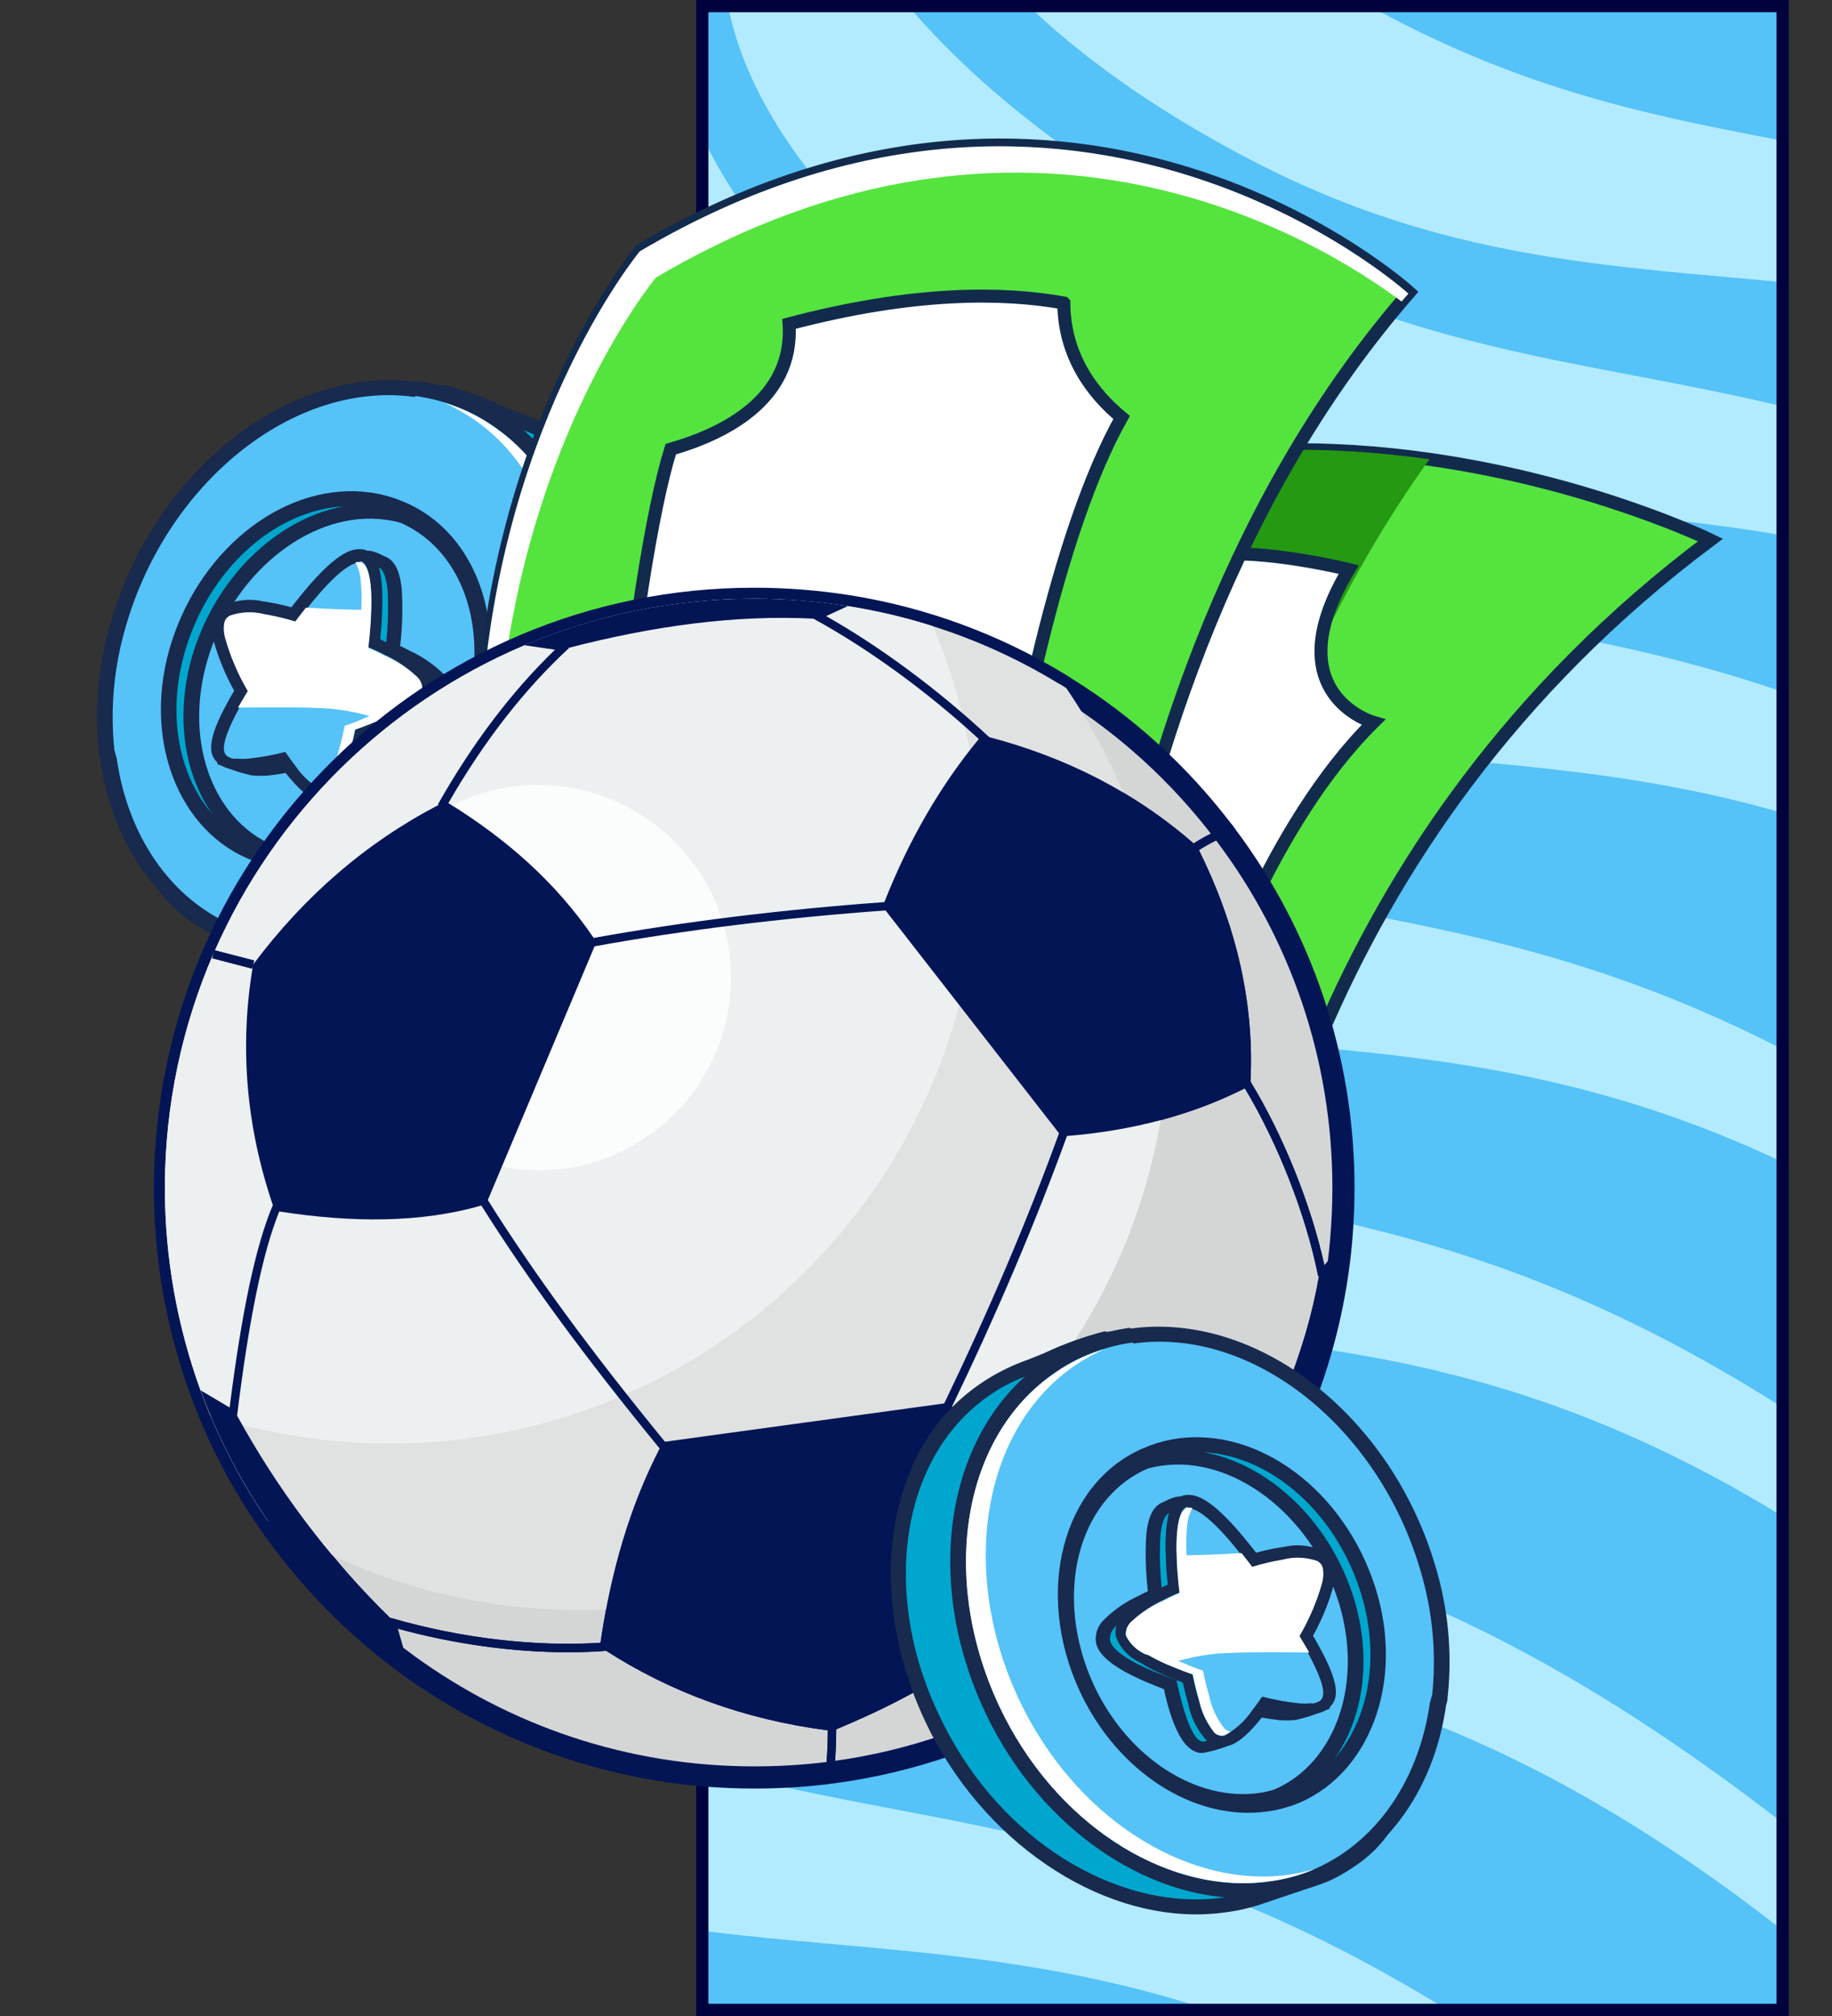
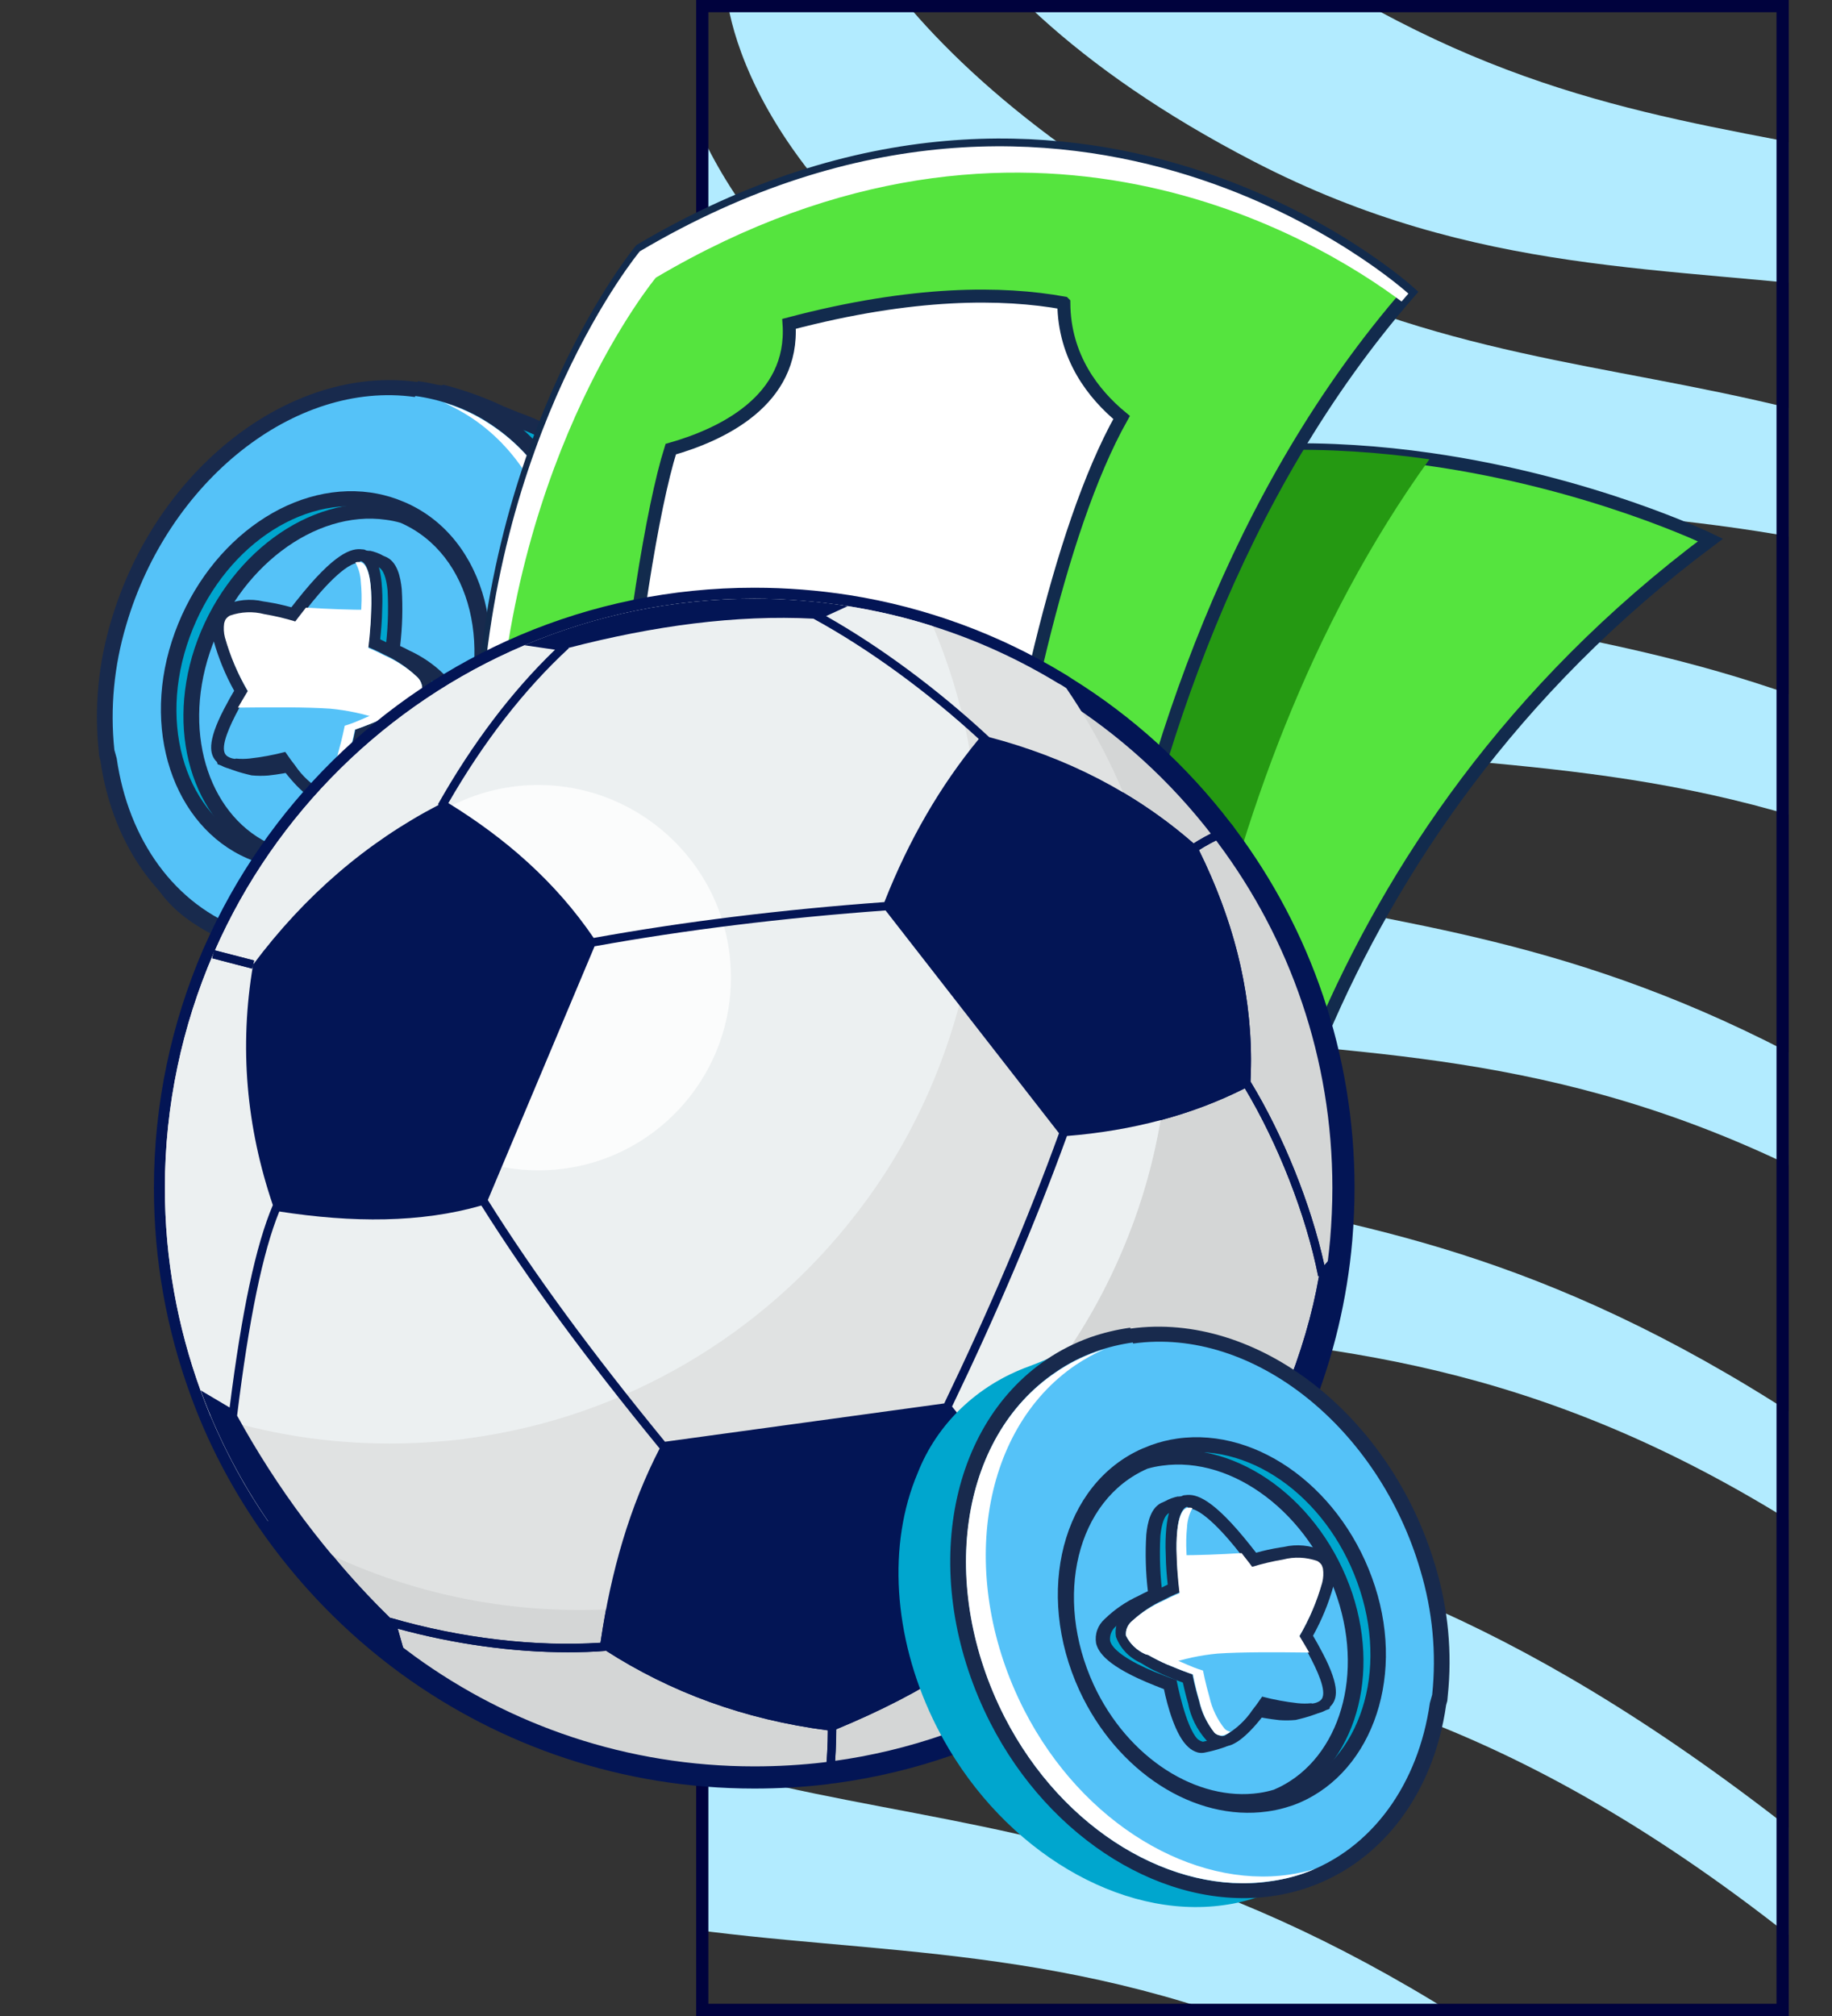
<svg xmlns="http://www.w3.org/2000/svg" width="300" height="330" viewBox="0 0 300 330" fill="none">
  <rect x="0" y="0" width="300" height="330" fill="#333333" stroke="none" />
  <path d="M53.03 157.387C50.992 157.113 48.997 156.627 47.083 155.938L44.779 155.186C39.717 153.489 36.858 152.514 36.26 152.246C35.322 151.804 34.413 151.311 33.538 150.768C18.811 141.917 22.464 123.459 28.531 104.936C35.476 83.931 50.468 62.19 72.084 64.176L72.341 64.104C75.672 64.96 78.906 66.099 82.006 67.509C83.333 68.069 84.479 68.534 85.127 68.76C89.327 70.284 93.122 72.632 96.272 75.655C99.422 78.678 101.858 82.31 103.425 86.321C108.384 98.015 107.432 113.133 100.919 126.751C100.396 127.856 99.83 128.915 99.263 129.975C89.059 148.46 70.05 159.784 53.03 157.387Z" fill="#00A6CE" />
-   <path d="M72.125 65.417C76.41 66.707 80.603 68.245 84.68 70.02C105.169 77.232 110.902 103.388 99.769 126.377C99.267 127.447 98.751 128.463 98.177 129.495C87.982 148.124 69.281 158.344 53.274 156.158C51.336 155.909 49.436 155.465 47.608 154.834C46.722 154.529 37.773 151.593 36.922 151.191C36.014 150.779 35.14 150.304 34.308 149.77C21.099 141.833 23.187 125.38 29.815 105.336C37.257 82.913 52.252 63.612 71.982 65.457L72.153 65.409M72.615 62.983L72.301 63.071C49.981 60.991 34.451 83.231 27.355 104.686C16.711 136.925 24.166 146.643 32.867 151.887C33.794 152.463 34.761 152.979 35.762 153.433C36.296 153.691 38.305 154.38 44.346 156.384L46.657 157.163C48.643 157.845 50.706 158.321 52.812 158.583C70.37 161.034 89.943 149.523 100.42 130.583C101.058 129.446 101.574 128.43 102.055 127.395C108.729 113.47 109.676 98.005 104.627 85.987C102.994 81.821 100.458 78.049 97.18 74.912C93.903 71.774 89.956 69.339 85.589 67.761C84.977 67.554 83.859 67.081 82.541 66.548C79.36 65.045 76.024 63.845 72.579 62.965L72.615 62.983Z" fill="#182A4D" />
+   <path d="M72.125 65.417C76.41 66.707 80.603 68.245 84.68 70.02C105.169 77.232 110.902 103.388 99.769 126.377C99.267 127.447 98.751 128.463 98.177 129.495C87.982 148.124 69.281 158.344 53.274 156.158C51.336 155.909 49.436 155.465 47.608 154.834C36.014 150.779 35.14 150.304 34.308 149.77C21.099 141.833 23.187 125.38 29.815 105.336C37.257 82.913 52.252 63.612 71.982 65.457L72.153 65.409M72.615 62.983L72.301 63.071C49.981 60.991 34.451 83.231 27.355 104.686C16.711 136.925 24.166 146.643 32.867 151.887C33.794 152.463 34.761 152.979 35.762 153.433C36.296 153.691 38.305 154.38 44.346 156.384L46.657 157.163C48.643 157.845 50.706 158.321 52.812 158.583C70.37 161.034 89.943 149.523 100.42 130.583C101.058 129.446 101.574 128.43 102.055 127.395C108.729 113.47 109.676 98.005 104.627 85.987C102.994 81.821 100.458 78.049 97.18 74.912C93.903 71.774 89.956 69.339 85.589 67.761C84.977 67.554 83.859 67.081 82.541 66.548C79.36 65.045 76.024 63.845 72.579 62.965L72.615 62.983Z" fill="#182A4D" />
  <path d="M105.062 98.131C98.304 97.804 91.791 95.865 86.12 92.492L69.805 79.057L67.973 65.327C69.298 65.257 70.624 65.285 71.938 65.411C76.307 66.663 80.568 68.213 84.687 70.047C96.78 74.315 103.727 85.192 105.062 98.131Z" fill="#00A6CE" />
  <path d="M45.393 154.842C43.347 154.543 41.343 154.051 39.41 153.374C27.858 149.275 19.857 138.488 17.762 124.367L17.581 123.72L17.363 122.938C16.623 115.955 17.297 108.861 19.349 102.039C26.457 77.761 47.909 60.96 68.104 63.808C70.242 64.119 72.336 64.635 74.353 65.347C76.815 66.228 79.14 67.405 81.274 68.85C97.636 79.918 101.462 104.978 90.145 127.088C80.568 145.834 62.12 157.292 45.294 154.928L45.393 154.842Z" fill="#55C2F8" />
  <path d="M68.016 64.82C70.073 65.107 72.088 65.597 74.027 66.281C76.383 67.114 78.604 68.243 80.631 69.639C96.61 80.437 99.998 104.922 89.138 126.352C79.463 145.3 61.273 155.698 45.668 153.516C43.722 153.263 41.814 152.822 39.974 152.199C28.594 148.169 21.003 137.413 19.112 124.135L18.931 123.488C18.803 123.03 18.728 122.76 18.728 122.76C18.011 115.916 18.673 108.965 20.677 102.278C27.532 78.856 48.197 62.216 67.939 64.987M68.394 62.535C47.539 59.639 25.483 76.813 18.174 101.698C16.097 108.638 15.415 115.851 16.165 122.953L16.24 123.775C16.3 123.99 16.361 124.206 16.436 124.476C18.5 138.925 26.893 150.126 38.892 154.39C40.893 155.109 42.976 155.618 45.105 155.911C62.607 158.377 81.624 146.644 91.46 127.389C103.02 104.717 99.049 79.029 82.188 67.606C79.975 66.108 77.565 64.887 75.014 63.971C72.883 63.227 70.671 62.696 68.413 62.384L68.394 62.535Z" fill="#182A4D" />
  <path d="M89.147 126.378C79.444 145.334 61.218 155.713 45.598 153.477C43.648 153.242 41.738 152.8 39.903 152.16C39.291 151.953 38.672 151.719 38.073 151.451C39.464 151.864 40.889 152.176 42.336 152.382C57.957 154.618 76.183 144.239 85.907 125.248C96.776 103.961 93.35 79.341 77.392 68.509C75.901 67.512 74.318 66.641 72.663 65.906L74.052 66.361C76.408 67.194 78.628 68.323 80.656 69.719C96.676 80.447 100.009 105.064 89.147 126.378Z" fill="white" />
  <path d="M46.077 140.757C45.169 140.632 44.273 140.445 43.396 140.197L42.18 139.811C30.116 135.535 24.445 120.407 29.453 105.261C34.462 90.115 47.717 80.02 60.508 81.825C61.9 82.013 63.262 82.344 64.571 82.812C65.059 82.981 65.536 83.177 65.998 83.402C78.486 88.867 82.872 106.011 75.676 121.593C69.67 134.489 57.517 142.358 46.077 140.757Z" fill="#00A6CE" />
  <path d="M60.203 83.046C61.503 83.245 62.777 83.561 64.008 83.989C64.454 84.155 64.901 84.321 65.291 84.503C77.404 89.84 81.207 106.216 74.41 121.135C68.694 133.746 56.77 140.999 46.329 139.555C45.474 139.43 44.63 139.248 43.805 139.01C43.417 138.913 43.035 138.796 42.661 138.661C31.382 134.661 25.843 120.338 30.6 105.611C35.356 90.885 48.124 81.361 60.203 83.046ZM60.666 80.621C47.208 78.74 33.226 89.212 28.14 104.961C23.053 120.71 29.17 136.441 41.674 140.971L43.056 141.399C43.975 141.656 44.914 141.85 45.866 141.98C57.881 143.654 70.595 135.483 76.796 122.067C84.228 105.896 79.617 88.059 66.422 82.269L64.966 81.687C63.581 81.188 62.139 80.83 60.666 80.621Z" fill="#182A4D" />
  <path d="M46.98 140.129C46.095 139.995 45.221 139.812 44.363 139.58C33.239 134.81 28.485 120.762 33.133 106.531C37.969 91.869 50.957 82.139 63.424 83.89C64.293 84.008 65.152 84.175 65.997 84.392C78.348 89.808 82.592 106.44 75.597 121.53C69.85 134.033 58.068 141.683 46.98 140.129Z" fill="#55C2F8" stroke="#00023D" stroke-width="1.301" stroke-miterlimit="10" />
  <path d="M63.207 85.084C64.017 85.188 64.815 85.354 65.594 85.58C77.31 90.708 81.051 106.753 74.462 121.091C68.819 133.304 57.345 140.402 47.204 138.932C46.378 138.813 45.566 138.632 44.774 138.39C34.609 134.079 29.777 120.634 34.339 106.863C38.9 93.092 51.472 83.419 63.207 85.084ZM63.677 82.686C50.599 80.844 36.95 90.962 31.877 106.097C27.02 120.794 32.07 135.572 43.663 140.59C44.577 140.835 45.506 141.032 46.445 141.179C58.108 142.805 70.453 134.853 76.457 121.842C83.688 106.162 79.192 88.846 66.415 83.229L66.272 83.269C65.384 83.03 64.479 82.846 63.563 82.718L63.677 82.686Z" fill="#182A4D" />
  <path d="M56.037 131.321C55.204 131.205 52.929 130.445 52.9 130.453C52.406 130.269 51.967 129.978 51.616 129.602C51.266 129.226 51.013 128.776 50.879 128.286C50.665 127.71 50.369 127.167 49.997 126.672C49.749 126.334 49.516 126.051 49.311 125.759L48.763 125.011C47.003 125.435 45.218 125.749 43.421 125.95C42.599 126.023 41.773 126.02 40.956 125.941C40.956 125.941 36.792 124.924 36.375 124.314C35.271 122.675 36.88 119.726 41.915 114.048C40.533 111.527 37.038 104.743 38.692 101.956C39.618 100.418 41.848 99.912 45.532 100.424C47.223 100.684 48.89 101.053 50.521 101.53C51.88 99.117 55.904 92.354 59.157 91.213L59.386 91.15L59.888 91.184C60.575 91.32 61.228 91.571 61.819 91.924L62.172 92.086C63.368 92.508 64.054 93.973 64.341 96.654C64.534 99.908 64.417 103.18 63.991 106.43C64.489 106.669 65.26 107.006 66.09 107.443C68.069 108.358 69.873 109.571 71.436 111.037C71.887 111.433 72.229 111.93 72.432 112.485C72.635 113.04 72.694 113.638 72.603 114.227C72.164 116.181 69.117 118.282 63.569 120.47C62.712 120.709 62.015 121.078 61.565 121.233C61.154 123.179 59.783 128.967 57.736 130.789C57.418 131.094 57.023 131.315 56.591 131.428L56.391 131.484L56.037 131.321Z" fill="#00A6CE" />
  <path d="M59.864 91.977C60.577 92.198 61.264 92.483 61.918 92.827C62.811 93.159 63.269 94.688 63.467 96.609C63.651 100.026 63.508 103.461 63.037 106.872C63.037 106.872 64.219 107.356 65.728 108.127C67.606 108.995 69.32 110.145 70.805 111.534C71.147 111.823 71.409 112.187 71.572 112.596C71.734 113.005 71.792 113.448 71.74 113.888C71.273 115.966 66.408 118.283 63.341 119.43C61.873 120.015 60.802 120.372 60.802 120.372C60.802 120.372 59.342 128.046 57.347 130.056C57.137 130.233 56.892 130.37 56.629 130.46L56.458 130.508C55.811 130.398 53.817 129.763 53.515 129.673C52.053 129.18 52.365 127.872 51.067 126.2C50.826 125.889 50.593 125.606 50.425 125.333C49.841 124.566 49.504 124.021 49.504 124.021C47.58 124.524 45.622 124.886 43.648 125.104C42.91 125.18 42.167 125.183 41.433 125.112C40.118 124.798 38.837 124.377 37.603 123.856C36.199 121.807 43.292 114.566 43.523 114.181C43.523 114.181 38.307 105.204 39.969 102.444C40.768 101.116 43.255 101.09 45.84 101.415C47.768 101.706 49.663 102.149 51.506 102.739C51.506 102.739 56.528 93.373 59.973 92.15L60.202 92.086M60.564 90.183C60.144 90.103 59.705 90.135 59.296 90.275C55.993 91.459 52.349 97.156 50.535 100.365C49.112 99.969 47.659 99.666 46.187 99.458C44.678 99.239 40.032 98.589 38.307 101.454L38.181 101.664C36.695 104.724 39.396 110.538 41.19 113.874C36.882 118.739 34.351 122.468 35.988 124.801C36.749 125.983 41.163 126.902 41.199 126.921C42.1 127.007 43.009 127.016 43.916 126.947C45.547 126.771 47.166 126.493 48.765 126.116L48.84 126.386C49.047 126.705 49.276 127.01 49.526 127.299C49.849 127.733 50.106 128.208 50.291 128.713C50.474 129.332 50.807 129.897 51.264 130.365C51.72 130.832 52.288 131.189 52.921 131.408C54.005 131.785 55.118 132.086 56.252 132.309C56.595 132.367 56.948 132.357 57.291 132.28C57.893 132.113 58.443 131.799 58.885 131.37C60.961 129.541 62.321 124.598 62.879 121.856L64.377 121.263C72.305 118.119 73.679 115.759 74.047 114.32C74.174 113.58 74.11 112.827 73.861 112.127C73.612 111.426 73.184 110.8 72.617 110.301C71.003 108.73 69.112 107.44 67.025 106.486C66.476 106.174 65.95 105.943 65.524 105.742C65.891 102.642 65.979 99.525 65.787 96.426C65.589 94.505 65.087 91.826 62.998 91.072L62.753 90.966C62.065 90.574 61.311 90.294 60.52 90.137L60.564 90.183Z" fill="#182A4D" />
  <path d="M53.108 130.54L52.547 130.406C50.458 129.336 48.713 127.761 47.483 125.833C47.228 125.547 46.999 125.242 46.797 124.92C46.563 124.636 46.395 124.364 46.249 124.172C44.494 124.625 42.708 124.939 40.907 125.111C40.085 125.206 39.256 125.203 38.441 125.102C37.8 125.022 37.188 124.817 36.641 124.5L36.445 124.352C36.269 124.216 36.118 124.051 36.002 123.865C35.424 123.009 35.02 121.233 38.162 115.502C38.547 114.784 38.925 114.155 39.22 113.666L39.514 113.177C37.938 110.47 36.735 107.573 35.937 104.555L35.854 104.259C35.683 103.471 35.674 102.654 35.829 101.853C35.888 101.559 35.996 101.274 36.148 101.009C36.423 100.545 36.828 100.16 37.316 99.898C39.115 99.184 41.089 99.03 42.951 99.458L43.598 99.568C45.119 99.826 46.621 100.163 48.098 100.578L49.409 98.876C56.035 90.515 58.348 90.857 59.109 90.936L59.475 91.037C60.671 91.459 61.357 92.924 61.644 95.605C61.776 96.994 61.807 98.394 61.736 99.793C61.681 102.134 61.459 104.317 61.33 105.4C61.857 105.63 62.6 105.975 63.43 106.412C65.416 107.316 67.222 108.531 68.775 110.006C69.225 110.404 69.565 110.9 69.768 111.455C69.971 112.01 70.031 112.607 69.943 113.196C69.63 114.002 69.151 114.743 68.533 115.375C67.916 116.007 67.173 116.517 66.351 116.873L65.903 117.144C64.888 117.722 63.843 118.247 62.77 118.716C62.113 118.899 61.53 119.237 60.973 119.45C60.417 119.664 59.447 120.051 58.969 120.213C58.822 121.01 58.47 122.503 57.997 124.118C57.583 126.187 56.622 128.136 55.205 129.78C54.903 130.09 54.519 130.318 54.096 130.439C53.773 130.525 53.439 130.559 53.108 130.54Z" fill="#55C2F8" />
  <path d="M58.892 91.925L59.121 91.862C60.014 92.194 60.472 93.722 60.67 95.644C60.797 96.995 60.827 98.356 60.76 99.716C60.681 102.965 60.277 105.926 60.277 105.926C60.277 105.926 61.487 106.402 62.967 107.18C64.903 108.063 66.661 109.252 68.168 110.698C68.513 110.984 68.781 111.345 68.948 111.753C69.115 112.161 69.178 112.603 69.131 113.045C68.493 114.367 67.383 115.441 66.003 116.069L65.546 116.196C64.536 116.769 63.482 117.296 62.442 117.761L60.702 118.479C59.262 119.055 58.192 119.413 58.192 119.413C58.192 119.413 57.797 121.528 57.103 123.785C56.687 125.691 55.807 127.49 54.536 129.036C54.348 129.227 54.109 129.365 53.846 129.433C53.677 129.519 53.492 129.571 53.303 129.584C53.171 129.575 53.041 129.552 52.915 129.518C51.05 128.47 49.475 127.02 48.314 125.281L47.635 124.395C47.08 123.62 46.715 123.082 46.715 123.082C44.791 123.586 42.833 123.948 40.858 124.165C40.12 124.242 39.378 124.244 38.644 124.173L38.472 124.221C38.032 124.18 37.612 124.038 37.248 123.807C37.111 123.716 36.995 123.601 36.907 123.467C36.022 122.173 37.709 118.621 39.087 116.057L40.153 114.248C40.44 113.732 40.686 113.401 40.699 113.339C39.071 110.572 37.811 107.615 36.947 104.534C36.759 103.788 36.719 103.01 36.831 102.242C36.884 102.044 36.954 101.849 37.038 101.661C37.221 101.382 37.474 101.151 37.775 100.99C39.377 100.404 41.114 100.284 42.759 100.645L43.406 100.755C45.128 101.044 46.824 101.445 48.482 101.953C48.482 101.953 49.172 101.005 50.223 99.694C52.477 96.74 56.805 91.84 58.924 92.149M59.289 89.926C57.594 89.701 54.837 90.413 48.619 98.253L47.71 99.407C46.429 99.05 45.126 98.763 43.806 98.55L43.131 98.448C41.033 97.951 38.798 98.165 36.803 99.053C36.183 99.373 35.666 99.85 35.309 100.429C35.139 100.735 35.002 101.056 34.898 101.386L34.936 101.521C34.765 102.361 34.764 103.22 34.934 104.05L34.815 104.287L34.973 104.853C35.768 107.711 36.899 110.466 38.345 113.067C38.058 113.583 37.65 114.22 37.273 114.965C33.892 121.053 34.358 123.161 35.133 124.282C35.248 124.453 35.385 124.61 35.54 124.749L35.638 125.1L36.222 125.314C36.782 125.623 37.403 125.825 38.05 125.908L38.279 125.844C39.148 125.938 40.027 125.945 40.903 125.868C42.533 125.691 44.153 125.414 45.752 125.037L45.827 125.306L46.549 126.238C49.722 130.322 51.493 130.932 52.069 131.12L52.824 131.287C53.286 131.36 53.763 131.336 54.221 131.217C54.842 131.048 55.411 130.729 55.871 130.291C57.441 128.54 58.491 126.427 58.908 124.183C59.285 122.886 59.583 121.64 59.773 120.773L61.277 120.208L63.124 119.431C64.135 118.974 65.082 118.506 65.822 118.067L66.718 117.526C67.66 117.103 68.507 116.502 69.206 115.762C69.905 115.022 70.442 114.158 70.782 113.223C70.906 112.485 70.844 111.734 70.6 111.033C70.357 110.333 69.938 109.703 69.381 109.197C67.758 107.626 65.857 106.339 63.76 105.389L62.259 104.646C62.387 103.447 62.563 101.654 62.587 99.642C62.655 98.195 62.621 96.748 62.486 95.311C62.272 93.22 61.758 90.719 59.669 89.965C59.544 89.94 59.417 89.927 59.289 89.926Z" fill="#182A4D" />
  <path d="M69.04 113.043C68.419 114.38 67.308 115.466 65.92 116.094L65.463 116.222C64.453 116.794 63.399 117.321 62.358 117.786L60.619 118.504C59.179 119.081 58.108 119.438 58.108 119.438C58.108 119.438 57.706 121.526 57.049 123.803C56.633 125.687 55.785 127.472 54.567 129.03C54.364 129.218 54.117 129.357 53.848 129.434C53.525 129.516 53.186 129.498 52.88 129.384C52.539 129.255 52.221 129.079 51.934 128.864C52.025 128.87 52.116 128.844 52.191 128.792C52.461 128.707 52.706 128.559 52.902 128.361C54.123 126.814 54.974 125.038 55.391 123.161C56.049 120.885 56.451 118.796 56.451 118.796C56.451 118.796 57.537 118.493 58.962 117.862L60.694 117.117C61.762 116.666 62.801 116.153 63.806 115.58L64.263 115.452C65.644 114.816 66.752 113.732 67.383 112.401C67.43 111.96 67.368 111.517 67.2 111.11C67.033 110.702 66.765 110.34 66.42 110.054C64.941 108.722 63.251 107.616 61.409 106.774C59.9 106.004 58.69 105.528 58.69 105.528C58.69 105.528 59.079 102.513 59.173 99.319C59.251 97.958 59.221 96.596 59.083 95.246C59.034 94.13 58.731 93.044 58.194 92.064C58.506 91.966 58.84 91.965 59.148 92.06C60.041 92.392 60.498 93.92 60.696 95.842C60.823 97.193 60.853 98.554 60.786 99.915C60.708 103.163 60.303 106.124 60.303 106.124C60.303 106.124 61.485 106.608 62.994 107.378C64.906 108.204 66.655 109.326 68.17 110.699C68.498 110.994 68.748 111.358 68.898 111.765C69.049 112.172 69.098 112.609 69.04 113.043Z" fill="white" />
  <g style="mix-blend-mode:soft-light">
    <path d="M65.919 116.094L65.462 116.221C64.452 116.794 63.398 117.321 62.358 117.785C59.692 116.868 56.909 116.269 54.069 116.002C50.238 115.735 44.518 115.762 38.964 115.831L40.029 114.022C40.316 113.506 40.563 113.175 40.576 113.114C38.948 110.346 37.688 107.389 36.825 104.308C36.636 103.562 36.596 102.785 36.708 102.016C36.761 101.818 36.831 101.624 36.915 101.435C37.098 101.156 37.352 100.925 37.652 100.764C39.475 100.131 41.443 100.049 43.282 100.529C45.005 100.818 46.701 101.219 48.359 101.727C48.359 101.727 49.049 100.779 50.099 99.468C53.608 99.68 57.316 99.837 60.699 99.822C60.62 103.07 60.215 106.031 60.215 106.031C60.215 106.031 61.426 106.507 62.906 107.286C64.856 108.131 66.635 109.285 68.17 110.699C68.515 110.985 68.783 111.346 68.95 111.754C69.117 112.162 69.18 112.604 69.133 113.045C68.478 114.391 67.335 115.475 65.919 116.094Z" fill="white" />
  </g>
  <g clip-path="url(#clip0_66_27597)">
-     <rect x="114" width="178.916" height="330" fill="#55C2F8" />
    <path d="M404.355 146.633C303.059 56.633 252.699 102.38 179.652 64.65C119.283 33.468 118.835 -2.38 118.835 -2.38L132.425 -28.725C132.425 -28.725 137.199 7.555 203.032 41.559C268.865 75.564 309.413 44.315 410.71 134.315L401.646 137.749L404.355 146.633Z" fill="#B2EBFF" />
    <path d="M383.387 187.276C282.091 97.276 231.731 143.023 158.684 105.293C98.315 74.11 97.867 38.263 97.867 38.263L111.457 11.918C111.457 11.918 116.231 48.197 182.064 82.202C247.897 116.206 288.445 84.958 389.742 174.958L380.678 178.392L383.387 187.276Z" fill="#B2EBFF" />
    <path d="M355.537 233.882C254.241 143.882 203.88 189.629 130.834 151.899C70.465 120.717 70.016 84.869 70.016 84.869L83.607 58.524C83.607 58.524 88.381 94.803 154.214 128.808C220.047 162.812 260.595 131.564 361.891 221.564L352.828 224.998L355.537 233.882Z" fill="#B2EBFF" />
    <path d="M335.138 280.796C233.842 190.796 183.482 236.543 110.436 198.813C50.066 167.631 49.618 131.783 49.618 131.783L63.209 105.438C63.209 105.438 67.983 141.718 133.816 175.722C199.649 209.727 240.197 178.478 341.493 268.478L332.43 271.912L335.138 280.796Z" fill="#B2EBFF" />
    <path d="M309.436 330.616C208.14 240.616 157.779 286.363 84.733 248.633C24.363 217.451 23.915 181.603 23.915 181.603L37.506 155.258C37.506 155.258 42.28 191.537 108.113 225.542C173.946 259.546 214.494 228.298 315.79 318.298L306.727 321.732L309.436 330.616Z" fill="#B2EBFF" />
    <path d="M283.282 381.309C181.986 291.309 131.626 337.057 58.58 299.326C-1.79 268.144 -2.238 232.296 -2.238 232.296L11.353 205.952C11.353 205.952 16.127 242.231 81.96 276.235C147.793 310.24 188.341 278.992 289.637 368.992L280.574 372.425L283.282 381.309Z" fill="#B2EBFF" />
    <path d="M430.127 108.473C328.831 18.473 278.471 64.22 205.425 26.489C145.055 -4.693 144.607 -40.541 144.607 -40.541L158.198 -66.885C158.198 -66.885 162.972 -30.606 228.805 3.398C294.638 37.403 335.186 6.155 436.482 96.155L427.419 99.589L430.127 108.473Z" fill="#B2EBFF" />
  </g>
  <rect x="115" y="1" width="176.916" height="328" stroke="#00023D" stroke-width="2" />
  <path d="M154.319 149.972C172.696 156.609 197.389 165.054 216.444 169.206C227.877 142.455 247.255 112.934 280.095 88.391C280.095 88.391 260.755 78.978 234.074 75.184C218.21 72.92 199.759 72.656 181.228 77.537L154.319 149.972Z" fill="#55E43E" stroke="#122B4D" stroke-width="2.129" />
  <path d="M154.318 149.973C167.92 154.885 182.734 159.967 196.722 164.081C203.148 134.51 214.437 102.458 234.074 75.184C218.21 72.921 199.758 72.657 181.228 77.538L154.318 149.973Z" fill="#259912" />
-   <path d="M155.367 150.348C198.648 164.653 196.025 163.784 198.262 164.528C198.262 164.528 207.716 135.225 224.887 118.242C224.887 118.242 215.485 115.543 216.373 105.286C216.649 102.069 217.946 98.096 220.863 93.227C220.863 93.227 206.613 89.695 197.945 90.912L155.367 150.348Z" fill="white" stroke="#122B4D" stroke-width="2.129" />
  <path d="M78.751 121.316C88.817 124.499 138.93 145.492 181.618 159.39C188.399 122.626 202.391 80.455 230.78 47.855C230.78 47.855 176.64 -1.444 104.918 40.934C104.918 40.934 80.403 70.343 78.751 121.316Z" fill="#55E43E" stroke="#122B4D" stroke-width="2.129" />
  <path fill-rule="evenodd" clip-rule="evenodd" d="M81.375 122.476C80.255 122.072 79.325 121.751 78.601 121.522C80.254 70.549 104.769 41.141 104.769 41.141C176.49 -1.238 230.63 48.061 230.63 48.061C230.256 48.491 229.884 48.922 229.514 49.356C216.101 39.318 168.033 9.623 107.4 45.449C107.4 45.449 83.959 73.569 81.375 122.476Z" fill="white" />
  <path d="M101.207 129.832C120.207 137.275 142.235 145.744 161.478 152.532C166.215 121.724 173.216 86.963 183.667 68.337C179.105 64.57 174.266 58.495 174.207 49.604C174.207 49.604 174.207 49.604 174.2 49.597C164.279 47.807 149.62 47.622 129.211 53.012C130.073 65.611 118.072 71.182 109.839 73.523C106.861 82.977 103.262 105.085 101.207 129.832Z" fill="white" stroke="#122B4D" stroke-width="2.129" />
  <path d="M220 194.464C220 197.307 219.862 200.15 219.633 202.948C218.808 212.395 216.606 221.475 213.259 229.914C209.911 238.398 205.37 246.286 199.913 253.394C184.825 272.977 162.307 286.597 136.626 290.082C136.167 290.128 135.708 290.174 135.25 290.266C131.397 290.725 127.499 290.954 123.51 290.954C102.322 290.954 82.74 284.121 66.826 272.564C57.883 266.052 50.133 258.072 43.85 248.946C39.356 242.388 35.596 235.233 32.843 227.575C29.083 217.256 27.019 206.112 27.019 194.464C27.019 180.889 29.863 167.91 34.907 156.17C34.999 155.987 35.091 155.757 35.182 155.574C45.088 133.148 63.295 115.217 85.858 105.632C97.415 100.725 110.165 98.019 123.51 98.019C128.738 98.019 133.828 98.432 138.827 99.212C151.255 101.183 162.904 105.54 173.223 111.777C173.681 112.052 174.14 112.327 174.598 112.649C184.412 118.748 192.988 126.59 200.004 135.716C200.326 136.083 200.601 136.45 200.876 136.863C212.891 152.914 220 172.863 220 194.464Z" fill="#D4D6D6" stroke="#031555" stroke-width="3.63" />
  <path d="M27 194.445C27 206.103 29.09 217.238 32.829 227.569C33.351 228.976 33.874 230.343 34.437 231.71C37.01 237.82 40.145 243.608 43.843 248.955C58.677 258.16 76.163 263.547 94.936 263.547C98.875 263.547 102.815 263.306 106.674 262.824C107.156 262.783 107.599 262.703 108.041 262.663C133.728 259.165 156.199 245.538 171.354 225.961C176.861 218.846 181.323 210.967 184.7 202.485C188.036 194.043 190.247 184.959 191.051 175.512C191.292 172.738 191.413 169.924 191.413 167.07C191.413 146.89 185.222 128.158 174.61 112.641C174.127 112.32 173.685 112.038 173.203 111.797C166.851 107.938 160.018 104.802 152.782 102.511C148.28 101.064 143.616 99.978 138.833 99.215C133.808 98.451 128.743 98.009 123.517 98.009C110.171 98.009 97.428 100.742 85.851 105.646C63.3 115.214 45.09 133.142 35.201 155.573C35.08 155.774 35 155.975 34.919 156.176C29.854 167.914 27 180.899 27 194.445Z" fill="#E0E2E2" />
  <path d="M27 194.446C27 206.103 29.09 217.238 32.829 227.569C33.351 228.976 33.874 230.343 34.437 231.71C43.682 234.684 53.571 236.292 63.782 236.292C67.721 236.292 71.661 236.051 75.52 235.609C76.002 235.569 76.445 235.448 76.927 235.408C102.574 231.911 125.045 218.324 140.2 198.707C145.707 191.632 150.209 183.712 153.546 175.23C156.882 166.789 159.093 157.744 159.897 148.297C160.138 145.483 160.299 142.67 160.299 139.856C160.299 126.63 157.646 114.008 152.782 102.511C148.28 101.064 143.616 99.978 138.833 99.215C133.808 98.451 128.743 98.009 123.517 98.009C110.171 98.009 97.428 100.742 85.851 105.646C63.3 115.214 45.09 133.142 35.201 155.573C35.08 155.774 35 155.975 34.919 156.176C29.854 167.914 27 180.899 27 194.446Z" fill="#ECF0F1" />
  <path d="M174.735 185.933C169.645 199.967 163.316 214.826 155.887 230.235C157.767 232.482 159.51 234.821 161.069 237.297C164.784 233.812 168.223 230.005 171.341 225.97C176.845 218.861 181.339 210.973 184.688 202.489C187.118 196.436 188.906 190.015 190.053 183.365C185.191 184.65 180.056 185.521 174.735 185.933Z" fill="#ECF0F1" />
  <path d="M34.769 156.858L41.281 158.555L41.465 157.867L41.602 157.225L35.182 155.574C35.09 155.711 35.044 155.895 34.952 156.033L34.906 156.17L34.769 156.858Z" fill="#ECF0F1" />
  <path opacity="0.5" d="M119.692 160.035C119.692 160.965 119.647 161.894 119.572 162.808C119.302 165.896 118.582 168.864 117.488 171.622C116.394 174.394 114.91 176.972 113.126 179.296C108.195 185.696 100.836 190.148 92.442 191.287C92.292 191.302 92.142 191.317 91.993 191.347C90.733 191.497 89.459 191.571 88.155 191.571C81.231 191.571 74.831 189.338 69.629 185.561C66.707 183.433 64.174 180.825 62.12 177.842C60.651 175.698 59.422 173.36 58.523 170.857C57.294 167.485 56.619 163.842 56.619 160.035C56.619 155.599 57.549 151.357 59.197 147.52C59.227 147.46 59.257 147.385 59.287 147.325C62.525 139.996 68.475 134.135 75.85 131.002C79.627 129.399 83.794 128.514 88.155 128.514C89.864 128.514 91.528 128.649 93.162 128.904C97.224 129.548 101.031 130.972 104.403 133.011C104.553 133.101 104.703 133.191 104.853 133.296C108.06 135.289 110.863 137.852 113.156 140.835C113.261 140.955 113.351 141.075 113.441 141.21C117.368 146.456 119.692 152.976 119.692 160.035Z" fill="white" />
  <path opacity="0.5" d="M119.692 160.035C119.692 177.28 105.741 191.571 88.155 191.571C71.044 191.571 56.619 177.775 56.619 160.035C56.619 147.238 64.302 135.908 75.85 131.002C96.475 122.245 119.692 137.372 119.692 160.035Z" fill="white" />
  <path d="M200.207 249.412C193.263 254.114 183.71 257.577 170.31 260.262C162.946 269.882 151.22 277.165 136.93 283.073C136.94 285.279 136.792 287.915 136.634 290.072C136.173 290.138 135.709 290.196 135.244 290.251C135.402 288.125 135.561 285.472 135.557 283.246C135.557 283.243 135.557 283.241 135.557 283.238C121.878 281.47 109.796 276.999 99.13 270.13L99.139 270.243C97.135 270.389 95.079 270.462 92.987 270.462C84.028 270.462 74.383 269.13 65.131 266.594L66.819 272.551C51.445 261.372 39.502 245.761 32.861 227.594C32.861 227.59 32.861 227.587 32.861 227.587L37.604 230.396C39.59 214.611 41.909 203.76 44.681 197.264C40.35 184.515 39.142 171.405 41.45 157.89L41.277 158.554L34.752 156.858L35.098 155.526L41.623 157.222L41.45 157.89C49.922 146.562 60.069 137.867 71.85 131.745L71.712 131.667C77.354 121.688 83.8 113.181 90.89 106.351L85.87 105.618C97.438 100.711 110.159 98 123.512 98C128.729 98 133.852 98.413 138.844 99.211L135.278 100.846C144.231 105.918 153.631 112.89 161.984 120.661C174.522 123.964 185.769 129.604 195.45 138.077C195.453 138.075 195.455 138.074 195.458 138.072C196.17 137.611 198.083 136.427 200.027 135.705C200.323 136.087 200.616 136.469 200.898 136.857C199.081 137.46 197.13 138.64 196.329 139.152C196.329 139.152 196.328 139.153 196.329 139.152C202.187 151.029 205.429 163.551 204.775 177.034C210.144 185.862 214.68 197.144 216.876 207.111C217.917 205.985 218.829 204.58 219.631 202.934C217.989 221.841 210.895 239.186 199.925 253.389C200.229 251.835 200.341 250.49 200.207 249.412ZM173.42 185.5L145.015 149.03C128.182 150.254 112.151 152.23 97.363 154.903L79.883 196.435C87.468 208.51 96.726 221.137 108.893 235.999L154.62 229.728C162.024 214.352 168.342 199.489 173.42 185.5ZM73.42 131.459C82.855 137.268 91.007 144.4 97.219 153.531C112 150.863 128.012 148.89 144.821 147.665C148.831 137.476 154 128.593 160.284 120.966C151.761 113.146 142.208 106.193 133.203 101.269C120.524 100.618 107.085 102.425 93.08 106.058L93.138 106.12C85.848 112.856 79.219 121.38 73.42 131.459ZM98.332 268.912C100.036 257.162 103.172 246.49 108.021 237.105C95.778 222.165 86.46 209.473 78.824 197.335C68.911 200.182 57.735 200.175 45.736 198.309C43.04 204.902 40.776 215.852 38.825 231.731C45.265 243.418 53.373 254.546 63.913 264.86L63.923 264.824C75.4 268.16 87.585 269.601 98.332 268.912ZM170.519 258.816C184.021 256.074 193.491 252.533 200.257 247.703C208.462 234.392 213.802 221.44 215.988 208.881L215.852 208.908C213.86 198.881 209.303 187.249 203.846 178.155C195.146 182.518 185.419 185.084 174.721 185.95C169.635 199.961 163.312 214.844 155.903 230.238C162.72 238.491 167.742 247.919 170.519 258.816Z" fill="#031555" />
  <path d="M54.535 254.679C57.379 258.164 60.497 261.558 63.891 264.859L63.937 264.814C75.402 268.161 87.6 269.583 98.332 268.895C98.608 267.015 98.928 265.181 99.249 263.392C101.726 263.346 104.248 263.117 106.679 262.842C107.137 262.796 107.596 262.704 108.055 262.658C128.463 259.906 146.807 250.734 161.069 237.297C165.288 243.764 168.499 250.918 170.516 258.806C183.999 256.054 193.492 252.523 200.28 247.708C208.443 234.408 213.808 221.43 216.01 208.864L215.872 208.91C213.854 198.866 209.314 187.264 203.857 178.138C199.5 180.339 194.914 182.082 190.053 183.365C190.511 180.797 190.832 178.183 191.062 175.523C191.291 172.726 191.429 169.928 191.429 167.085C191.429 153.831 188.769 141.174 183.907 129.709C187.989 132.139 191.842 134.891 195.464 138.055C196.153 137.597 198.079 136.45 200.004 135.717C200.326 136.083 200.601 136.45 200.876 136.863C199.087 137.459 197.116 138.652 196.336 139.156C201.702 150.025 204.866 161.444 204.866 173.643C204.866 174.79 204.82 175.89 204.774 177.037C210.14 185.842 214.68 197.124 216.881 207.121C217.936 205.975 218.807 204.599 219.633 202.948C217.982 221.842 210.874 239.178 199.912 253.394C200.234 251.835 200.326 250.505 200.188 249.405C193.263 254.128 183.724 257.568 170.287 260.273C162.949 269.904 151.209 277.15 136.946 283.066C136.946 285.267 136.809 287.927 136.625 290.083C136.167 290.129 135.708 290.175 135.25 290.266C135.388 288.111 135.571 285.451 135.571 283.25C121.859 281.461 109.797 277.013 99.111 270.134L99.157 270.225C97.14 270.409 95.076 270.454 92.967 270.454C84.024 270.454 74.393 269.125 65.129 266.602L66.826 272.564C57.883 266.052 50.133 258.072 43.85 248.946C47.289 251.101 50.866 253.027 54.535 254.679ZM34.907 156.17L34.953 156.033L35.09 155.528L35.182 155.574L41.603 157.225L41.465 157.867L41.282 158.555L34.77 156.858L34.907 156.17Z" fill="#031555" />
  <path d="M200.402 311.851C202.43 311.578 204.414 311.095 206.319 310.409L208.611 309.661C213.647 307.973 216.491 307.003 217.087 306.736C218.02 306.297 218.925 305.806 219.795 305.265C234.447 296.46 230.813 278.095 224.776 259.667C217.867 238.769 202.951 217.138 181.445 219.114L181.189 219.043C177.875 219.894 174.657 221.027 171.573 222.43C170.253 222.987 169.113 223.45 168.468 223.674C164.29 225.191 160.514 227.527 157.38 230.535C154.246 233.542 151.823 237.156 150.263 241.146C145.33 252.781 146.277 267.822 152.757 281.371C153.277 282.47 153.84 283.524 154.404 284.578C164.556 302.97 183.468 314.236 200.402 311.851Z" fill="#00A6CE" />
-   <path d="M181.405 220.349C177.141 221.633 172.969 223.162 168.913 224.928C148.528 232.104 142.824 258.127 153.901 280.998C154.4 282.063 154.914 283.074 155.485 284.101C165.628 302.635 184.234 312.804 200.159 310.629C202.088 310.381 203.978 309.939 205.797 309.311C206.678 309.008 215.582 306.086 216.428 305.687C217.332 305.276 218.201 304.804 219.029 304.273C232.171 296.376 230.093 280.007 223.499 260.064C216.095 237.756 201.176 218.553 181.547 220.388L181.376 220.341M180.916 217.928L181.229 218.015C203.436 215.946 218.887 238.072 225.947 259.418C236.537 291.493 229.119 301.162 220.463 306.379C219.54 306.952 218.578 307.465 217.582 307.917C217.051 308.174 215.052 308.859 209.042 310.853L206.743 311.628C204.767 312.307 202.714 312.78 200.619 313.041C183.15 315.479 163.677 304.028 153.253 285.184C152.619 284.053 152.105 283.042 151.626 282.012C144.987 268.157 144.044 252.771 149.068 240.814C150.693 236.669 153.216 232.917 156.476 229.796C159.737 226.674 163.664 224.251 168.009 222.681C168.618 222.475 169.729 222.004 171.042 221.474C174.206 219.979 177.525 218.785 180.952 217.909L180.916 217.928Z" fill="#182A4D" />
  <path d="M148.635 252.897C155.359 252.571 161.838 250.642 167.48 247.286L183.712 233.919L185.535 220.259C184.217 220.19 182.898 220.218 181.59 220.343C177.243 221.589 173.004 223.13 168.906 224.956C156.875 229.202 149.963 240.024 148.635 252.897Z" fill="#00A6CE" />
  <path d="M208 309.319C210.036 309.022 212.03 308.533 213.953 307.859C225.446 303.781 233.406 293.049 235.491 278.999L235.671 278.355L235.888 277.577C236.624 270.63 235.953 263.572 233.912 256.784C226.839 232.631 205.497 215.914 185.405 218.748C183.278 219.058 181.195 219.571 179.187 220.279C176.738 221.156 174.425 222.327 172.301 223.764C156.023 234.776 152.216 259.709 163.476 281.706C173.004 300.357 191.358 311.757 208.099 309.405L208 309.319Z" fill="#55C2F8" />
  <path d="M185.493 219.755C183.446 220.04 181.441 220.527 179.511 221.208C177.168 222.037 174.958 223.161 172.941 224.55C157.044 235.292 153.673 259.653 164.478 280.974C174.103 299.825 192.201 310.17 207.726 307.999C209.663 307.748 211.561 307.309 213.392 306.69C224.714 302.679 232.266 291.978 234.147 278.768L234.327 278.124C234.454 277.668 234.529 277.4 234.529 277.4C235.243 270.591 234.585 263.675 232.591 257.022C225.771 233.72 205.211 217.164 185.569 219.921M185.117 217.481C205.865 214.6 227.809 231.686 235.08 256.445C237.147 263.35 237.825 270.526 237.08 277.592L237.005 278.409C236.945 278.624 236.885 278.839 236.81 279.107C234.757 293.483 226.406 304.627 214.468 308.87C212.477 309.584 210.405 310.091 208.287 310.382C190.874 312.836 171.953 301.163 162.168 282.006C150.667 259.449 154.617 233.891 171.392 222.527C173.594 221.037 175.992 219.821 178.529 218.91C180.65 218.17 182.85 217.641 185.097 217.331L185.117 217.481Z" fill="#182A4D" />
  <path d="M164.468 280.999C174.122 299.859 192.255 310.185 207.796 307.96C209.736 307.727 211.637 307.288 213.462 306.651C214.071 306.445 214.687 306.212 215.283 305.945C213.899 306.356 212.481 306.666 211.041 306.871C195.5 309.096 177.367 298.77 167.693 279.875C156.879 258.696 160.287 234.202 176.163 223.425C177.648 222.433 179.222 221.567 180.869 220.835L179.487 221.287C177.143 222.117 174.934 223.24 172.917 224.629C156.978 235.302 153.662 259.794 164.468 280.999Z" fill="white" />
  <path d="M207.319 295.305C208.223 295.181 209.115 294.995 209.987 294.749L211.197 294.364C223.2 290.11 228.842 275.059 223.859 259.99C218.876 244.921 205.688 234.877 192.963 236.674C191.578 236.861 190.222 237.19 188.92 237.656C188.434 237.823 187.96 238.019 187.5 238.242C175.076 243.68 170.711 260.736 177.871 276.239C183.847 289.07 195.938 296.899 207.319 295.305Z" fill="#00A6CE" />
  <path d="M193.265 237.888C191.972 238.086 190.705 238.4 189.48 238.826C189.036 238.991 188.591 239.156 188.204 239.337C176.152 244.647 172.368 260.94 179.13 275.783C184.818 288.33 196.681 295.546 207.069 294.11C207.92 293.985 208.759 293.804 209.58 293.567C209.966 293.47 210.346 293.354 210.718 293.22C221.94 289.24 227.45 274.99 222.718 260.338C217.986 245.687 205.283 236.212 193.265 237.888ZM192.805 235.475C206.195 233.604 220.105 244.023 225.166 259.692C230.227 275.36 224.141 291.011 211.7 295.518L210.325 295.944C209.411 296.199 208.476 296.393 207.529 296.522C195.576 298.187 182.926 290.058 176.757 276.711C169.363 260.622 173.95 242.876 187.078 237.114L188.527 236.536C189.905 236.039 191.339 235.683 192.805 235.475Z" fill="#182A4D" />
  <path d="M206.422 294.68C207.302 294.548 208.171 294.366 209.025 294.135C220.092 289.389 224.822 275.413 220.197 261.254C215.386 246.666 202.465 236.986 190.061 238.728C189.196 238.845 188.342 239.012 187.501 239.227C175.213 244.616 170.991 261.163 177.95 276.176C183.668 288.616 195.39 296.227 206.422 294.68Z" fill="#55C2F8" stroke="#00023D" stroke-width="0.978" stroke-miterlimit="10" />
  <path d="M190.277 239.915C189.471 240.019 188.677 240.184 187.902 240.409C176.245 245.511 172.523 261.475 179.079 275.739C184.693 287.89 196.109 294.953 206.199 293.49C207.02 293.371 207.829 293.191 208.616 292.951C218.729 288.661 223.536 275.285 218.998 261.584C214.46 247.882 201.952 238.26 190.277 239.915ZM189.809 237.529C202.82 235.697 216.4 245.764 221.448 260.822C226.28 275.444 221.255 290.147 209.721 295.139C208.812 295.383 207.888 295.579 206.953 295.725C195.35 297.343 183.068 289.432 177.094 276.486C169.9 260.887 174.373 243.658 187.085 238.07L187.227 238.11C188.111 237.872 189.011 237.689 189.923 237.561L189.809 237.529Z" fill="#182A4D" />
  <path d="M197.41 285.917C198.239 285.802 200.503 285.046 200.531 285.054C201.023 284.871 201.46 284.581 201.809 284.207C202.158 283.833 202.409 283.385 202.542 282.897C202.755 282.324 203.05 281.784 203.42 281.292C203.667 280.956 203.899 280.674 204.102 280.383L204.647 279.639C206.399 280.061 208.174 280.373 209.962 280.574C210.78 280.647 211.602 280.644 212.415 280.565C212.415 280.565 216.558 279.553 216.972 278.946C218.071 277.315 216.47 274.381 211.461 268.732C212.835 266.224 216.313 259.474 214.667 256.701C213.746 255.172 211.527 254.668 207.862 255.177C206.18 255.435 204.521 255.803 202.898 256.278C201.547 253.876 197.543 247.149 194.306 246.014L194.079 245.95L193.579 245.984C192.895 246.12 192.245 246.369 191.658 246.72L191.307 246.882C190.117 247.302 189.434 248.759 189.149 251.427C188.957 254.664 189.073 257.919 189.497 261.153C189.002 261.391 188.234 261.726 187.408 262.16C185.44 263.071 183.645 264.278 182.09 265.736C181.641 266.13 181.301 266.624 181.099 267.177C180.897 267.729 180.838 268.324 180.928 268.91C181.366 270.854 184.397 272.944 189.916 275.121C190.769 275.359 191.463 275.727 191.91 275.88C192.319 277.816 193.683 283.576 195.72 285.388C196.036 285.692 196.43 285.911 196.86 286.024L197.058 286.08L197.41 285.917Z" fill="#00A6CE" />
  <path d="M193.603 246.773C192.894 246.994 192.21 247.277 191.559 247.62C190.671 247.95 190.215 249.471 190.019 251.382C189.835 254.782 189.978 258.2 190.446 261.593C190.446 261.593 189.27 262.075 187.769 262.841C185.9 263.705 184.195 264.849 182.717 266.231C182.377 266.519 182.116 266.881 181.955 267.288C181.793 267.695 181.736 268.135 181.787 268.574C182.252 270.641 187.092 272.946 190.143 274.087C191.604 274.669 192.669 275.024 192.669 275.024C192.669 275.024 194.122 282.659 196.107 284.659C196.316 284.835 196.559 284.972 196.821 285.061L196.992 285.108C197.635 284.999 199.619 284.367 199.92 284.278C201.374 283.787 201.063 282.486 202.355 280.823C202.595 280.514 202.827 280.231 202.994 279.96C203.575 279.197 203.91 278.654 203.91 278.654C205.825 279.155 207.773 279.516 209.737 279.732C210.471 279.808 211.21 279.811 211.94 279.74C213.248 279.427 214.523 279.009 215.751 278.491C217.147 276.452 210.091 269.247 209.86 268.865C209.86 268.865 215.05 259.933 213.397 257.187C212.602 255.866 210.127 255.84 207.556 256.163C205.637 256.453 203.751 256.894 201.918 257.481C201.918 257.481 196.922 248.163 193.494 246.945L193.267 246.882M192.907 244.988C193.325 244.909 193.761 244.941 194.168 245.08C197.454 246.258 201.08 251.926 202.884 255.119C204.3 254.725 205.746 254.423 207.211 254.216C208.711 253.999 213.334 253.352 215.05 256.203L215.176 256.411C216.654 259.456 213.967 265.24 212.182 268.559C216.468 273.399 218.986 277.109 217.357 279.431C216.6 280.607 212.209 281.521 212.173 281.54C211.277 281.626 210.372 281.634 209.47 281.566C207.847 281.39 206.236 281.114 204.645 280.739L204.571 281.008C204.365 281.325 204.137 281.628 203.888 281.916C203.567 282.347 203.311 282.821 203.128 283.323C202.945 283.938 202.614 284.501 202.159 284.966C201.705 285.431 201.141 285.787 200.51 286.004C199.432 286.379 198.324 286.679 197.196 286.9C196.855 286.958 196.504 286.948 196.163 286.872C195.564 286.706 195.017 286.393 194.577 285.967C192.512 284.147 191.158 279.229 190.603 276.5L189.113 275.911C181.225 272.783 179.858 270.435 179.492 269.003C179.366 268.267 179.429 267.518 179.677 266.821C179.925 266.124 180.35 265.501 180.915 265.005C182.521 263.442 184.402 262.158 186.478 261.208C187.025 260.898 187.548 260.669 187.972 260.469C187.607 257.384 187.519 254.283 187.71 251.2C187.907 249.289 188.406 246.623 190.485 245.874L190.728 245.768C191.413 245.378 192.164 245.099 192.95 244.943L192.907 244.988Z" fill="#182A4D" />
  <path d="M200.325 285.14L200.883 285.007C202.961 283.943 204.697 282.375 205.921 280.457C206.174 280.173 206.402 279.869 206.604 279.549C206.836 279.267 207.003 278.995 207.149 278.805C208.894 279.255 210.672 279.568 212.463 279.739C213.282 279.834 214.106 279.831 214.917 279.73C215.554 279.65 216.164 279.447 216.708 279.132L216.902 278.983C217.078 278.848 217.228 278.685 217.344 278.499C217.919 277.648 218.32 275.88 215.194 270.179C214.812 269.464 214.435 268.839 214.142 268.352L213.849 267.866C215.418 265.173 216.614 262.29 217.408 259.288L217.49 258.993C217.661 258.209 217.67 257.396 217.515 256.6C217.457 256.307 217.35 256.023 217.198 255.759C216.924 255.298 216.522 254.915 216.036 254.654C214.247 253.944 212.282 253.79 210.43 254.217L209.786 254.326C208.273 254.582 206.778 254.918 205.309 255.331L204.005 253.637C197.412 245.319 195.111 245.66 194.354 245.738L193.989 245.838C192.8 246.258 192.117 247.715 191.832 250.383C191.7 251.765 191.67 253.158 191.741 254.55C191.795 256.879 192.016 259.051 192.144 260.128C191.62 260.358 190.881 260.701 190.055 261.135C188.079 262.035 186.283 263.243 184.737 264.711C184.29 265.106 183.951 265.601 183.749 266.153C183.547 266.705 183.487 267.298 183.575 267.885C183.886 268.686 184.363 269.424 184.978 270.053C185.592 270.682 186.331 271.189 187.149 271.543L187.595 271.812C188.604 272.388 189.645 272.91 190.712 273.377C191.365 273.559 191.946 273.895 192.499 274.107C193.052 274.319 194.017 274.704 194.493 274.866C194.639 275.659 194.99 277.145 195.461 278.751C195.872 280.809 196.829 282.749 198.238 284.384C198.539 284.693 198.921 284.92 199.342 285.04C199.663 285.125 199.995 285.16 200.325 285.14Z" fill="#55C2F8" />
  <path d="M194.569 246.722L194.342 246.659C193.453 246.989 192.998 248.51 192.801 250.421C192.675 251.766 192.645 253.12 192.711 254.474C192.79 257.705 193.192 260.651 193.192 260.651C193.192 260.651 191.988 261.125 190.516 261.899C188.589 262.778 186.841 263.961 185.341 265.399C184.997 265.684 184.731 266.043 184.565 266.449C184.398 266.855 184.336 267.295 184.383 267.734C185.018 269.05 186.122 270.118 187.495 270.743L187.95 270.87C188.955 271.439 190.003 271.964 191.038 272.426L192.769 273.141C194.202 273.714 195.267 274.069 195.267 274.069C195.267 274.069 195.659 276.174 196.349 278.42C196.764 280.316 197.639 282.106 198.904 283.644C199.091 283.834 199.329 283.971 199.591 284.038C199.758 284.124 199.942 284.176 200.131 284.189C200.262 284.18 200.391 284.158 200.517 284.123C202.372 283.08 203.939 281.638 205.094 279.908L205.769 279.026C206.322 278.255 206.685 277.72 206.685 277.72C208.6 278.222 210.548 278.582 212.512 278.798C213.246 278.874 213.985 278.877 214.715 278.806L214.886 278.853C215.324 278.813 215.742 278.672 216.104 278.442C216.24 278.351 216.355 278.236 216.443 278.103C217.324 276.816 215.645 273.282 214.274 270.731L213.214 268.931C212.929 268.418 212.683 268.089 212.67 268.027C214.29 265.274 215.544 262.332 216.403 259.267C216.59 258.524 216.63 257.751 216.519 256.986C216.466 256.789 216.397 256.596 216.313 256.408C216.131 256.131 215.878 255.901 215.58 255.741C213.985 255.158 212.258 255.038 210.621 255.397L209.978 255.506C208.264 255.795 206.577 256.193 204.927 256.699C204.927 256.699 204.24 255.755 203.195 254.451C200.952 251.512 196.646 246.637 194.538 246.945M194.175 244.733C195.861 244.509 198.605 245.218 204.79 253.017L205.695 254.166C206.969 253.81 208.266 253.525 209.579 253.313L210.251 253.212C212.338 252.718 214.562 252.93 216.547 253.813C217.163 254.132 217.678 254.606 218.033 255.182C218.202 255.487 218.338 255.806 218.441 256.135L218.404 256.269C218.574 257.105 218.575 257.959 218.406 258.785L218.524 259.021L218.367 259.584C217.576 262.428 216.451 265.169 215.013 267.756C215.298 268.27 215.703 268.903 216.079 269.644C219.442 275.701 218.979 277.799 218.208 278.914C218.093 279.084 217.957 279.24 217.803 279.379L217.705 279.727L217.125 279.941C216.567 280.249 215.95 280.449 215.306 280.532L215.078 280.469C214.214 280.561 213.339 280.569 212.468 280.492C210.846 280.316 209.234 280.04 207.644 279.665L207.569 279.933L206.85 280.86C203.694 284.924 201.931 285.531 201.358 285.718L200.607 285.884C200.147 285.956 199.673 285.932 199.217 285.814C198.599 285.645 198.034 285.328 197.575 284.893C196.013 283.15 194.969 281.049 194.554 278.815C194.179 277.525 193.882 276.285 193.694 275.423L192.197 274.86L190.36 274.087C189.353 273.633 188.411 273.167 187.675 272.73L186.784 272.192C185.846 271.771 185.003 271.174 184.308 270.438C183.613 269.702 183.079 268.842 182.74 267.911C182.617 267.177 182.679 266.43 182.921 265.733C183.164 265.036 183.58 264.409 184.135 263.906C185.749 262.343 187.64 261.062 189.726 260.117L191.22 259.378C191.093 258.186 190.917 256.401 190.894 254.4C190.826 252.96 190.86 251.52 190.994 250.09C191.208 248.01 191.719 245.521 193.797 244.771C193.921 244.747 194.048 244.734 194.175 244.733Z" fill="#182A4D" />
  <path d="M184.473 267.732C185.092 269.062 186.197 270.143 187.578 270.768L188.032 270.894C189.037 271.464 190.086 271.988 191.121 272.451L192.852 273.165C194.284 273.739 195.349 274.094 195.349 274.094C195.349 274.094 195.75 276.172 196.404 278.437C196.818 280.312 197.661 282.088 198.873 283.637C199.075 283.825 199.32 283.963 199.588 284.039C199.91 284.121 200.247 284.104 200.552 283.99C200.891 283.861 201.207 283.687 201.493 283.472C201.402 283.478 201.312 283.453 201.237 283.401C200.968 283.317 200.725 283.169 200.53 282.972C199.314 281.433 198.468 279.666 198.053 277.798C197.398 275.534 196.998 273.456 196.998 273.456C196.998 273.456 195.918 273.154 194.5 272.527L192.777 271.786C191.715 271.337 190.681 270.826 189.681 270.256L189.226 270.129C187.852 269.496 186.749 268.418 186.122 267.094C186.075 266.654 186.138 266.214 186.304 265.808C186.471 265.403 186.737 265.043 187.08 264.759C188.552 263.433 190.233 262.332 192.066 261.495C193.567 260.729 194.771 260.255 194.771 260.255C194.771 260.255 194.383 257.255 194.29 254.078C194.213 252.724 194.243 251.369 194.38 250.025C194.429 248.915 194.73 247.835 195.264 246.86C194.953 246.763 194.621 246.761 194.316 246.855C193.427 247.186 192.972 248.707 192.775 250.618C192.648 251.963 192.618 253.316 192.685 254.67C192.763 257.902 193.166 260.848 193.166 260.848C193.166 260.848 191.99 261.329 190.489 262.096C188.586 262.918 186.847 264.034 185.339 265.4C185.012 265.693 184.764 266.056 184.614 266.461C184.464 266.865 184.416 267.301 184.473 267.732Z" fill="white" />
  <g style="mix-blend-mode:soft-light">
    <path d="M187.578 270.768L188.033 270.895C189.038 271.465 190.087 271.989 191.122 272.451C193.774 271.538 196.543 270.942 199.368 270.677C203.18 270.411 208.87 270.438 214.397 270.506L213.337 268.707C213.051 268.193 212.806 267.865 212.792 267.803C214.412 265.05 215.666 262.108 216.525 259.043C216.713 258.3 216.752 257.526 216.641 256.762C216.588 256.565 216.519 256.371 216.435 256.184C216.253 255.907 216.001 255.677 215.702 255.516C213.888 254.886 211.93 254.804 210.1 255.282C208.387 255.57 206.699 255.969 205.049 256.474C205.049 256.474 204.363 255.531 203.318 254.227C199.828 254.438 196.138 254.594 192.772 254.579C192.851 257.811 193.253 260.757 193.253 260.757C193.253 260.757 192.049 261.23 190.577 262.005C188.636 262.846 186.866 263.994 185.339 265.4C184.996 265.685 184.73 266.045 184.563 266.45C184.397 266.856 184.334 267.296 184.381 267.735C185.032 269.074 186.17 270.153 187.578 270.768Z" fill="white" />
  </g>
  <defs>
    <clipPath id="clip0_66_27597">
      <rect x="114" width="178.916" height="330" fill="white" />
    </clipPath>
  </defs>
</svg>